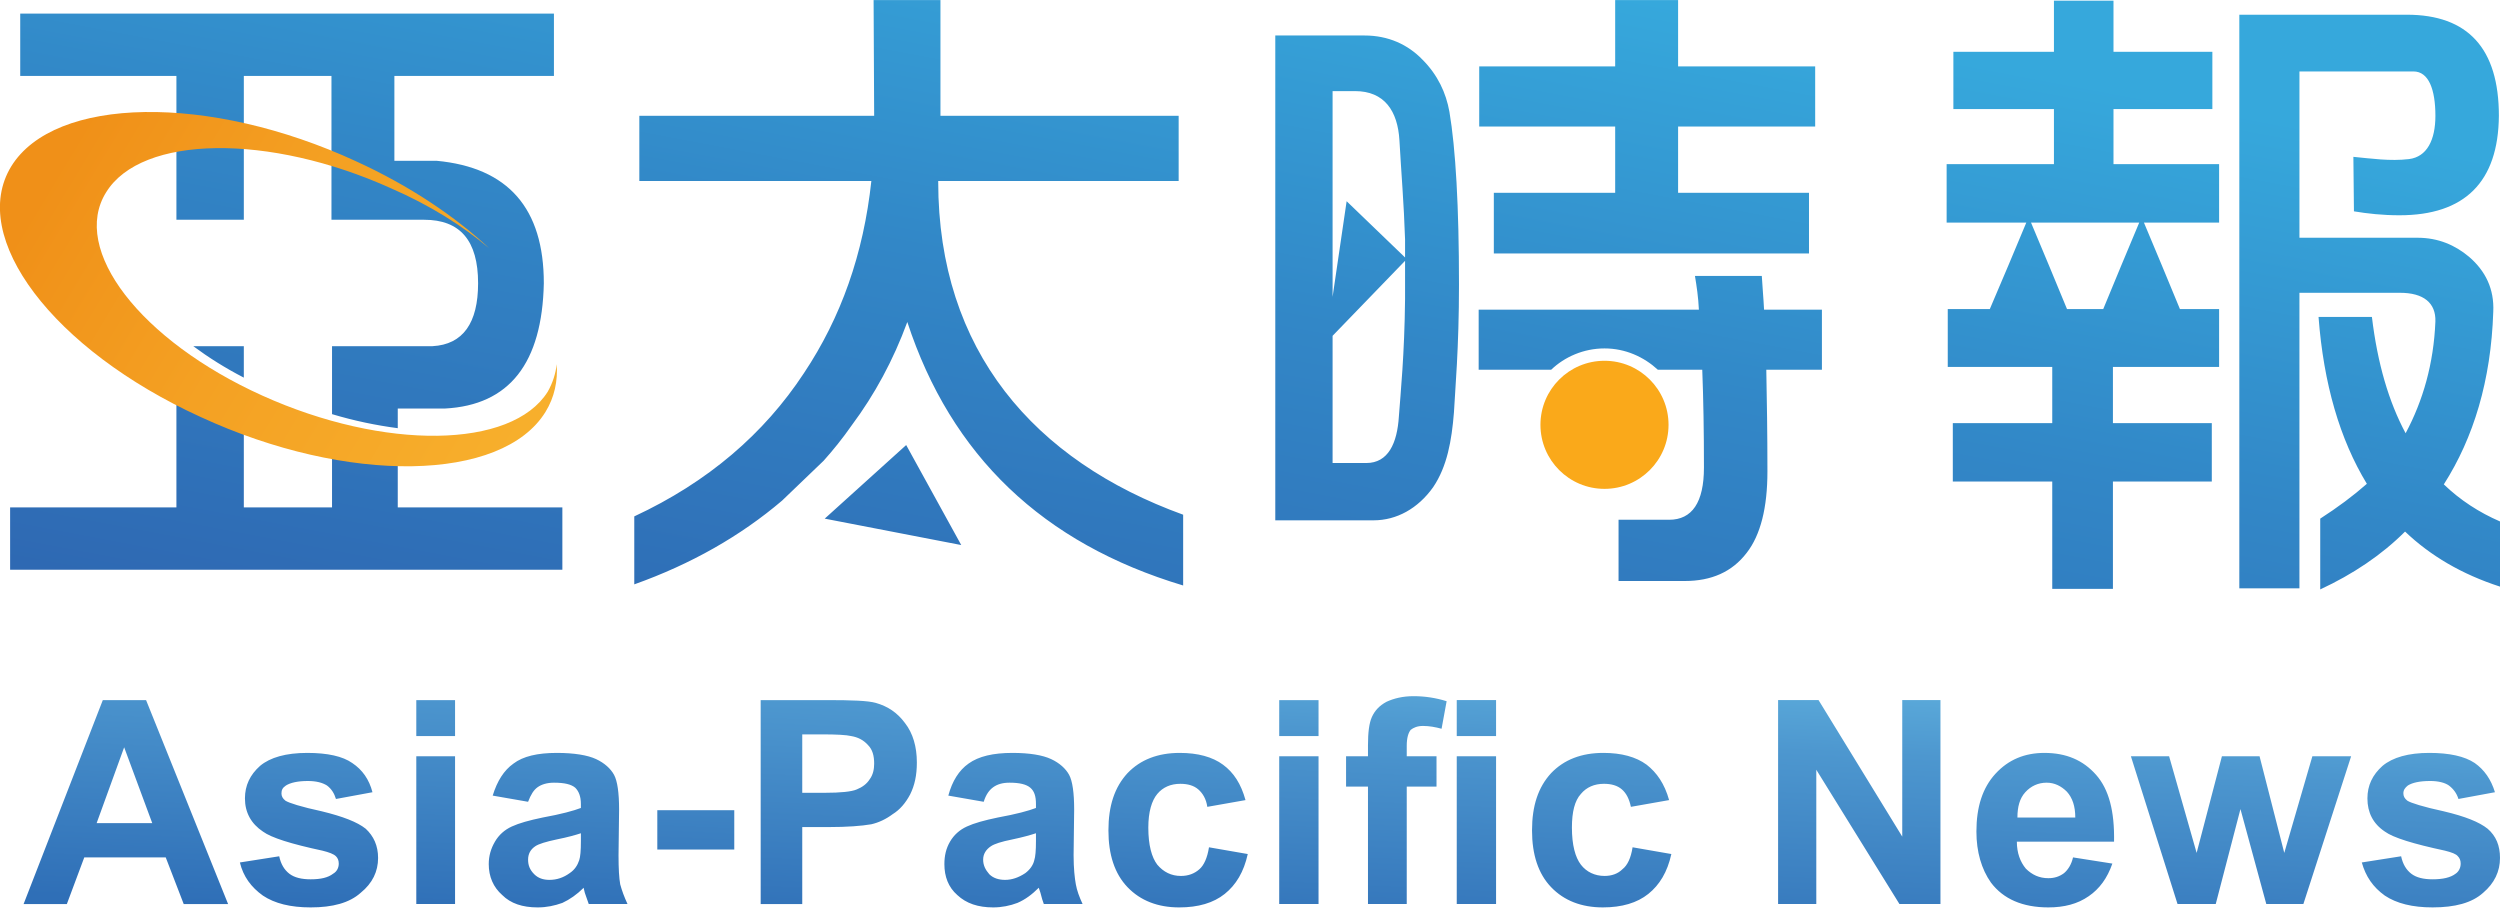
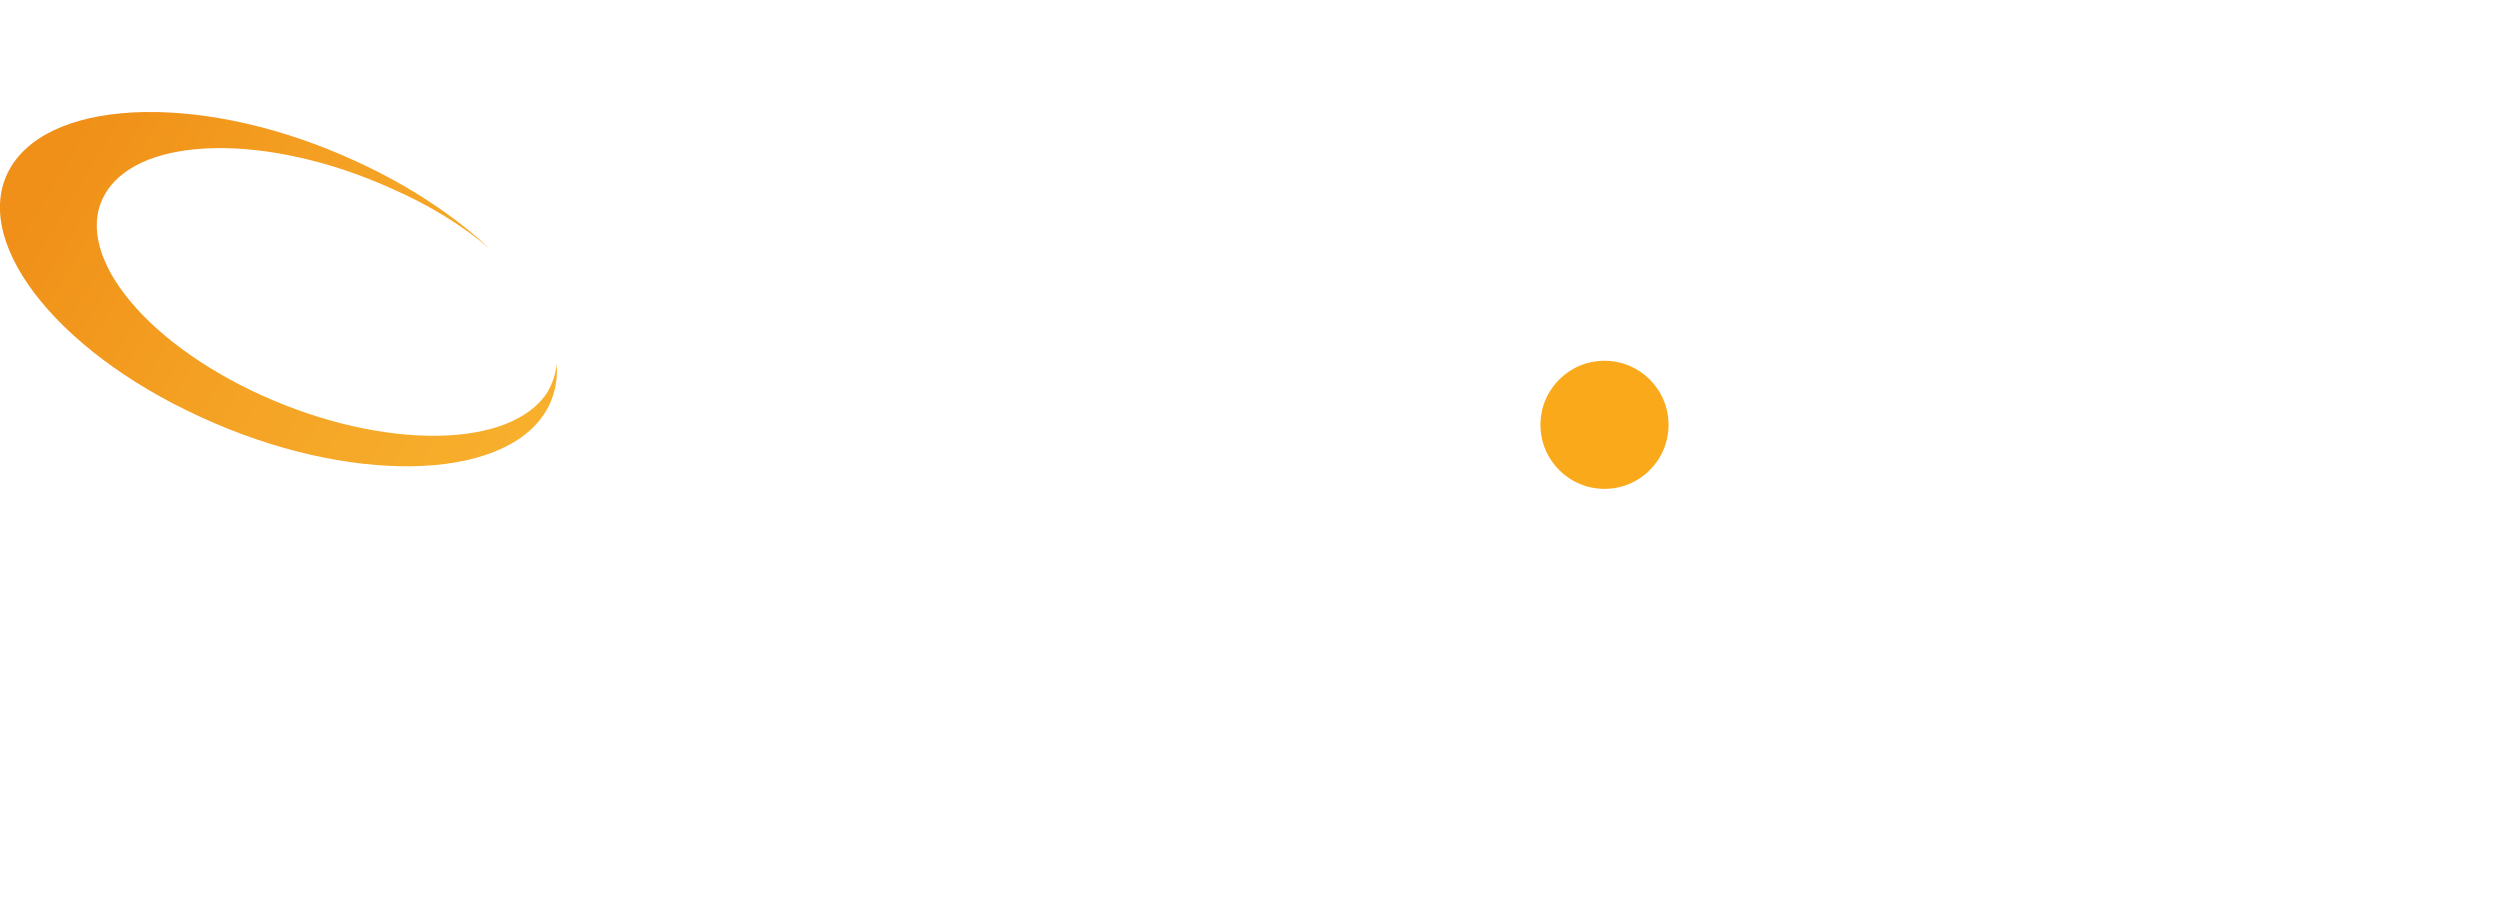
<svg xmlns="http://www.w3.org/2000/svg" xml:space="preserve" width="40.267mm" height="14.617mm" version="1.1" style="shape-rendering:geometricPrecision; text-rendering:geometricPrecision; image-rendering:optimizeQuality; fill-rule:evenodd; clip-rule:evenodd" viewBox="0 0 4450 1615">
  <defs>
    <style type="text/css">
   
    .fil2 {fill:#FAA91A}
    .fil1 {fill:url(#id0)}
    .fil3 {fill:url(#id1);fill-rule:nonzero}
    .fil0 {fill:url(#id2);fill-rule:nonzero}
   
  </style>
    <linearGradient id="id0" gradientUnits="userSpaceOnUse" x1="119.034" y1="266.535" x2="1034.21" y2="818.349">
      <stop offset="0" style="stop-opacity:1; stop-color:#F09018" />
      <stop offset="0.4" style="stop-opacity:1; stop-color:#F4A123" />
      <stop offset="1" style="stop-opacity:1; stop-color:#F8B22E" />
    </linearGradient>
    <linearGradient id="id1" gradientUnits="userSpaceOnUse" x1="1912.37" y1="1032.61" x2="1882.8" y2="1675.29">
      <stop offset="0" style="stop-opacity:1; stop-color:#6ABFE6" />
      <stop offset="0.38" style="stop-opacity:1; stop-color:#4D97CF" />
      <stop offset="1" style="stop-opacity:1; stop-color:#2F6FB7" />
    </linearGradient>
    <linearGradient id="id2" gradientUnits="userSpaceOnUse" x1="2106.46" y1="-156.188" x2="1807.04" y2="1425.1">
      <stop offset="0" style="stop-opacity:1; stop-color:#36A8DC" />
      <stop offset="0.42" style="stop-opacity:1; stop-color:#3287C7" />
      <stop offset="1" style="stop-opacity:1; stop-color:#2E66B1" />
    </linearGradient>
  </defs>
  <g id="图层_x0020_1">
    <g id="_2827843861776">
-       <path class="fil0" d="M314 135l-278 0 0 -111 950 0 0 111 -284 0 0 151 75 0c128,12 191,85 191,218 -3,142 -61,217 -176,223l-84 0c-58,-3 -26,-12 -58,-13 -33,-1 7,0 -59,-1l0 -97 179 0c54,-3 81,-41 81,-112 0,-76 -32,-113 -96,-113l-165 0 0 -256 -156 0m958 756c-74,63 -162,113 -263,149l0 -121c131,-61 231,-147 302,-255 66,-99 106,-212 120,-342l-413 0 0 -116 418 0 -1 -206 119 0 0 206 424 0 0 116 -428 0 0 1c0,301 171,497 436,593l0 126c-250,-75 -413,-231 -491,-469 -25,68 -58,129 -99,184 -16,23 -33,44 -50,63m1035 -394c-2,-63 -7,-122 -10,-176 -3,-53 -27,-88 -79,-88l-40 0c0,88 0,282 0,370l0 292 60 0c39,0 55,-35 58,-83 3,-41 10,-110 11,-209m158 -189l216 0 0 -118 -242 0 0 -107 242 0 0 -118 112 0 0 118 244 0 0 107 -244 0 0 118 233 0 0 108 -561 0c0,-36 0,-72 0,-108zm-2345 -227l120 0 0 19 0 256 -120 0 0 -256 0 -11 0 -8zm2318 435l392 0c-1,-22 -4,-42 -7,-60l119 0c1,19 3,39 4,60l103 0 0 107 -99 0c1,53 2,113 2,181 0,64 -12,113 -37,145 -26,34 -63,50 -110,50l-118 0 0 -109 90 0c41,0 62,-31 62,-93 0,-65 -1,-122 -3,-174l-79 0c-25,-23 -58,-38 -95,-38 -37,0 -71,15 -95,38l-129 0 0 -107zm-203 -488c42,0 77,16 103,43 27,27 42,59 48,93 11,65 17,168 17,308 0,113 -7,188 -9,227 -4,50 -12,96 -37,133 -27,38 -65,59 -106,59l-175 0 0 -863 159 0zm1557 -37l298 0c109,0 164,60 164,180 -1,118 -61,177 -177,177 -30,0 -57,-3 -81,-7l-1 -97c32,3 65,8 99,4 32,-4 47,-34 47,-77 0,-47 -12,-79 -39,-79l-203 0 0 296 210 0c37,0 67,13 92,34 29,25 45,57 43,98 -4,122 -35,224 -88,307 29,28 63,50 100,66l0 116c-68,-22 -124,-55 -169,-98 -42,42 -93,76 -151,103l0 -126c31,-20 58,-40 83,-62 -48,-79 -77,-178 -86,-297l95 0c10,83 30,151 60,207 31,-58 50,-124 53,-199 1,-33 -21,-51 -63,-51l-179 0 0 526 -107 0 0 -1021zm-458 370l-63 0 0 -104 191 0 0 -98 -179 0 0 -102 179 0 0 -91 106 0 0 91 176 0 0 102 -176 0 0 98 188 0 0 104 -66 0m-29 154l95 0 0 103 -189 0 0 100 176 0 0 104 -176 0 0 191 -108 0 0 -191 -177 0 0 -104 177 0 0 -100 -186 0 0 -103 82 0m102 0l102 0m30 -154l-152 0m-3287 220l90 0 0 56c-33,-17 -63,-36 -90,-56zm247 0l117 0 0 146c-38,-5 -77,-13 -117,-25l0 -121zm117 206l0 81 293 0 0 111 -983 0 0 -111 296 0 0 -198c20,10 40,20 60,30 20,9 40,17 60,25l0 143 157 0 0 -97c41,9 80,14 117,16zm2903 -436l36 86 36 87 -72 0 -73 0 37 -87 36 -86zm201 0l36 86 36 87 -72 0 -72 0 36 -87 36 -86zm-1415 -28l107 103 -144 149 37 -252zm-929 565l145 -131 98 178 -243 -47z" />
      <path class="fil1" d="M634 287c96,44 176,98 237,155 -47,-40 -106,-77 -175,-107 -217,-98 -444,-95 -507,7 -64,102 61,264 278,362 217,98 444,95 508,-7 9,-16 14,-32 16,-49 2,30 -4,59 -20,85 -77,125 -352,130 -614,9 -263,-120 -414,-320 -337,-446 77,-125 352,-130 614,-9z" />
      <circle class="fil2" cx="2856" cy="756" r="114" />
    </g>
-     <path class="fil3" d="M406 1609l-79 0 -32 -83 -145 0 -31 83 -77 0 141 -363 77 0 146 363zm-135 -144l-50 -135 -49 135 99 0zm156 70l70 -11c3,14 9,24 18,31 9,7 22,10 38,10 18,0 31,-3 40,-10 7,-4 10,-11 10,-18 0,-6 -2,-10 -5,-13 -4,-4 -12,-7 -24,-10 -56,-12 -91,-23 -106,-34 -21,-14 -32,-34 -32,-59 0,-23 9,-42 27,-58 18,-15 46,-23 84,-23 36,0 63,6 80,18 18,12 30,29 36,52l-65 12c-3,-10 -8,-18 -16,-24 -8,-5 -19,-8 -34,-8 -18,0 -31,3 -39,8 -6,4 -8,8 -8,14 0,5 2,9 7,13 6,4 28,11 65,19 37,9 63,19 78,31 14,13 22,30 22,52 0,24 -10,45 -31,62 -20,18 -50,26 -89,26 -36,0 -64,-7 -85,-21 -21,-15 -35,-34 -41,-59zm314 -225l0 -64 69 0 0 64 -69 0zm0 299l0 -263 69 0 0 263 -69 0zm199 -182l-63 -11c8,-26 20,-45 37,-57 17,-13 43,-19 77,-19 31,0 55,4 70,11 15,7 26,17 32,28 6,11 9,32 9,62l-1 81c0,24 1,41 3,52 3,11 7,22 13,35l-69 0c-2,-5 -4,-12 -7,-20 -1,-5 -2,-7 -2,-9 -12,12 -25,21 -38,27 -14,5 -28,8 -44,8 -27,0 -48,-7 -63,-22 -16,-14 -24,-33 -24,-55 0,-15 4,-28 11,-40 7,-12 17,-21 30,-27 13,-6 31,-11 55,-16 33,-6 55,-12 68,-17l0 -7c0,-14 -4,-23 -10,-29 -7,-6 -19,-9 -38,-9 -12,0 -22,3 -29,8 -7,5 -12,13 -17,26zm94 56c-9,3 -23,7 -43,11 -19,4 -32,8 -38,12 -9,6 -13,14 -13,24 0,10 3,18 11,26 7,7 16,10 27,10 13,0 25,-4 36,-12 9,-6 14,-14 17,-23 2,-6 3,-17 3,-34l0 -14zm136 29l0 -70 137 0 0 70 -137 0zm184 97l0 -363 118 0c44,0 73,1 87,5 21,6 38,17 52,36 14,18 21,42 21,70 0,23 -4,41 -12,57 -8,15 -18,27 -31,35 -12,9 -25,15 -38,18 -17,3 -43,5 -76,5l-47 0 0 137 -74 0zm74 -302l0 104 40 0c28,0 48,-2 57,-6 10,-4 18,-10 23,-18 6,-8 8,-18 8,-28 0,-14 -3,-25 -11,-33 -8,-9 -18,-14 -30,-16 -8,-2 -26,-3 -52,-3l-35 0zm323 120l-63 -11c7,-26 19,-45 36,-57 18,-13 44,-19 78,-19 31,0 54,4 69,11 15,7 26,17 32,28 6,11 9,32 9,62l-1 81c0,24 2,41 4,52 2,11 6,22 12,35l-69 0c-2,-5 -4,-12 -6,-20 -2,-5 -2,-7 -3,-9 -12,12 -24,21 -38,27 -13,5 -28,8 -43,8 -27,0 -48,-7 -64,-22 -16,-14 -23,-33 -23,-55 0,-15 3,-28 10,-40 7,-12 17,-21 30,-27 13,-6 31,-11 55,-16 33,-6 55,-12 68,-17l0 -7c0,-14 -3,-23 -10,-29 -7,-6 -19,-9 -37,-9 -13,0 -22,3 -29,8 -7,5 -13,13 -17,26zm93 56c-9,3 -23,7 -42,11 -20,4 -32,8 -38,12 -9,6 -14,14 -14,24 0,10 4,18 11,26 7,7 17,10 28,10 12,0 24,-4 36,-12 8,-6 14,-14 16,-23 2,-6 3,-17 3,-34l0 -14zm373 -59l-68 12c-2,-14 -8,-24 -16,-31 -8,-7 -19,-10 -32,-10 -17,0 -31,6 -41,18 -10,12 -16,32 -16,60 0,31 6,53 16,66 11,13 25,20 42,20 13,0 24,-4 33,-12 8,-7 14,-20 17,-39l69 12c-7,32 -21,55 -41,71 -20,16 -47,24 -81,24 -38,0 -69,-12 -92,-36 -23,-24 -34,-58 -34,-101 0,-44 11,-77 34,-102 23,-24 54,-36 93,-36 32,0 58,7 77,21 19,14 32,34 40,63zm60 -114l0 -64 70 0 0 64 -70 0zm0 299l0 -263 70 0 0 263 -70 0zm119 -263l39 0 0 -20c0,-22 2,-39 7,-50 5,-11 13,-20 26,-27 13,-6 29,-10 48,-10 20,0 40,3 59,9l-9 49c-11,-3 -22,-5 -33,-5 -10,0 -17,3 -22,7 -4,5 -7,14 -7,28l0 19 53 0 0 54 -53 0 0 209 -69 0 0 -209 -39 0 0 -54zm197 -36l0 -64 70 0 0 64 -70 0zm0 299l0 -263 70 0 0 263 -70 0zm378 -185l-68 12c-3,-14 -8,-24 -16,-31 -8,-7 -19,-10 -32,-10 -17,0 -31,6 -41,18 -11,12 -16,32 -16,60 0,31 6,53 16,66 10,13 25,20 42,20 13,0 24,-4 32,-12 9,-7 15,-20 18,-39l69 12c-7,32 -21,55 -41,71 -20,16 -47,24 -81,24 -38,0 -69,-12 -92,-36 -23,-24 -34,-58 -34,-101 0,-44 11,-77 34,-102 23,-24 54,-36 93,-36 32,0 58,7 77,21 18,14 32,34 40,63zm194 185l0 -363 72 0 149 243 0 -243 68 0 0 363 -73 0 -148 -239 0 239 -68 0zm525 -83l70 11c-9,26 -23,45 -42,58 -20,14 -44,20 -72,20 -46,0 -80,-15 -102,-44 -17,-24 -26,-55 -26,-91 0,-44 11,-78 34,-103 23,-25 52,-37 87,-37 39,0 69,13 92,39 23,26 33,65 32,119l-173 0c0,20 6,36 16,48 11,11 24,17 40,17 11,0 20,-3 28,-9 7,-6 13,-15 16,-28zm4 -71c0,-20 -5,-35 -15,-46 -10,-10 -22,-16 -36,-16 -15,0 -28,6 -38,17 -10,11 -14,26 -14,45l103 0zm182 154l-83 -263 68 0 49 172 45 -172 67 0 44 172 50 -172 69 0 -85 263 -66 0 -46 -169 -44 169 -68 0zm328 -74l70 -11c3,14 9,24 18,31 9,7 22,10 38,10 18,0 32,-3 41,-10 6,-4 9,-11 9,-18 0,-6 -2,-10 -5,-13 -3,-4 -11,-7 -23,-10 -56,-12 -92,-23 -107,-34 -21,-14 -31,-34 -31,-59 0,-23 9,-42 27,-58 18,-15 46,-23 83,-23 36,0 63,6 81,18 17,12 29,29 36,52l-65 12c-3,-10 -9,-18 -17,-24 -7,-5 -19,-8 -33,-8 -19,0 -32,3 -40,8 -5,4 -8,8 -8,14 0,5 2,9 7,13 6,4 28,11 65,19 38,9 63,19 78,31 15,13 22,30 22,52 0,24 -10,45 -30,62 -20,18 -50,26 -90,26 -36,0 -64,-7 -85,-21 -21,-15 -34,-34 -41,-59z" />
  </g>
</svg>